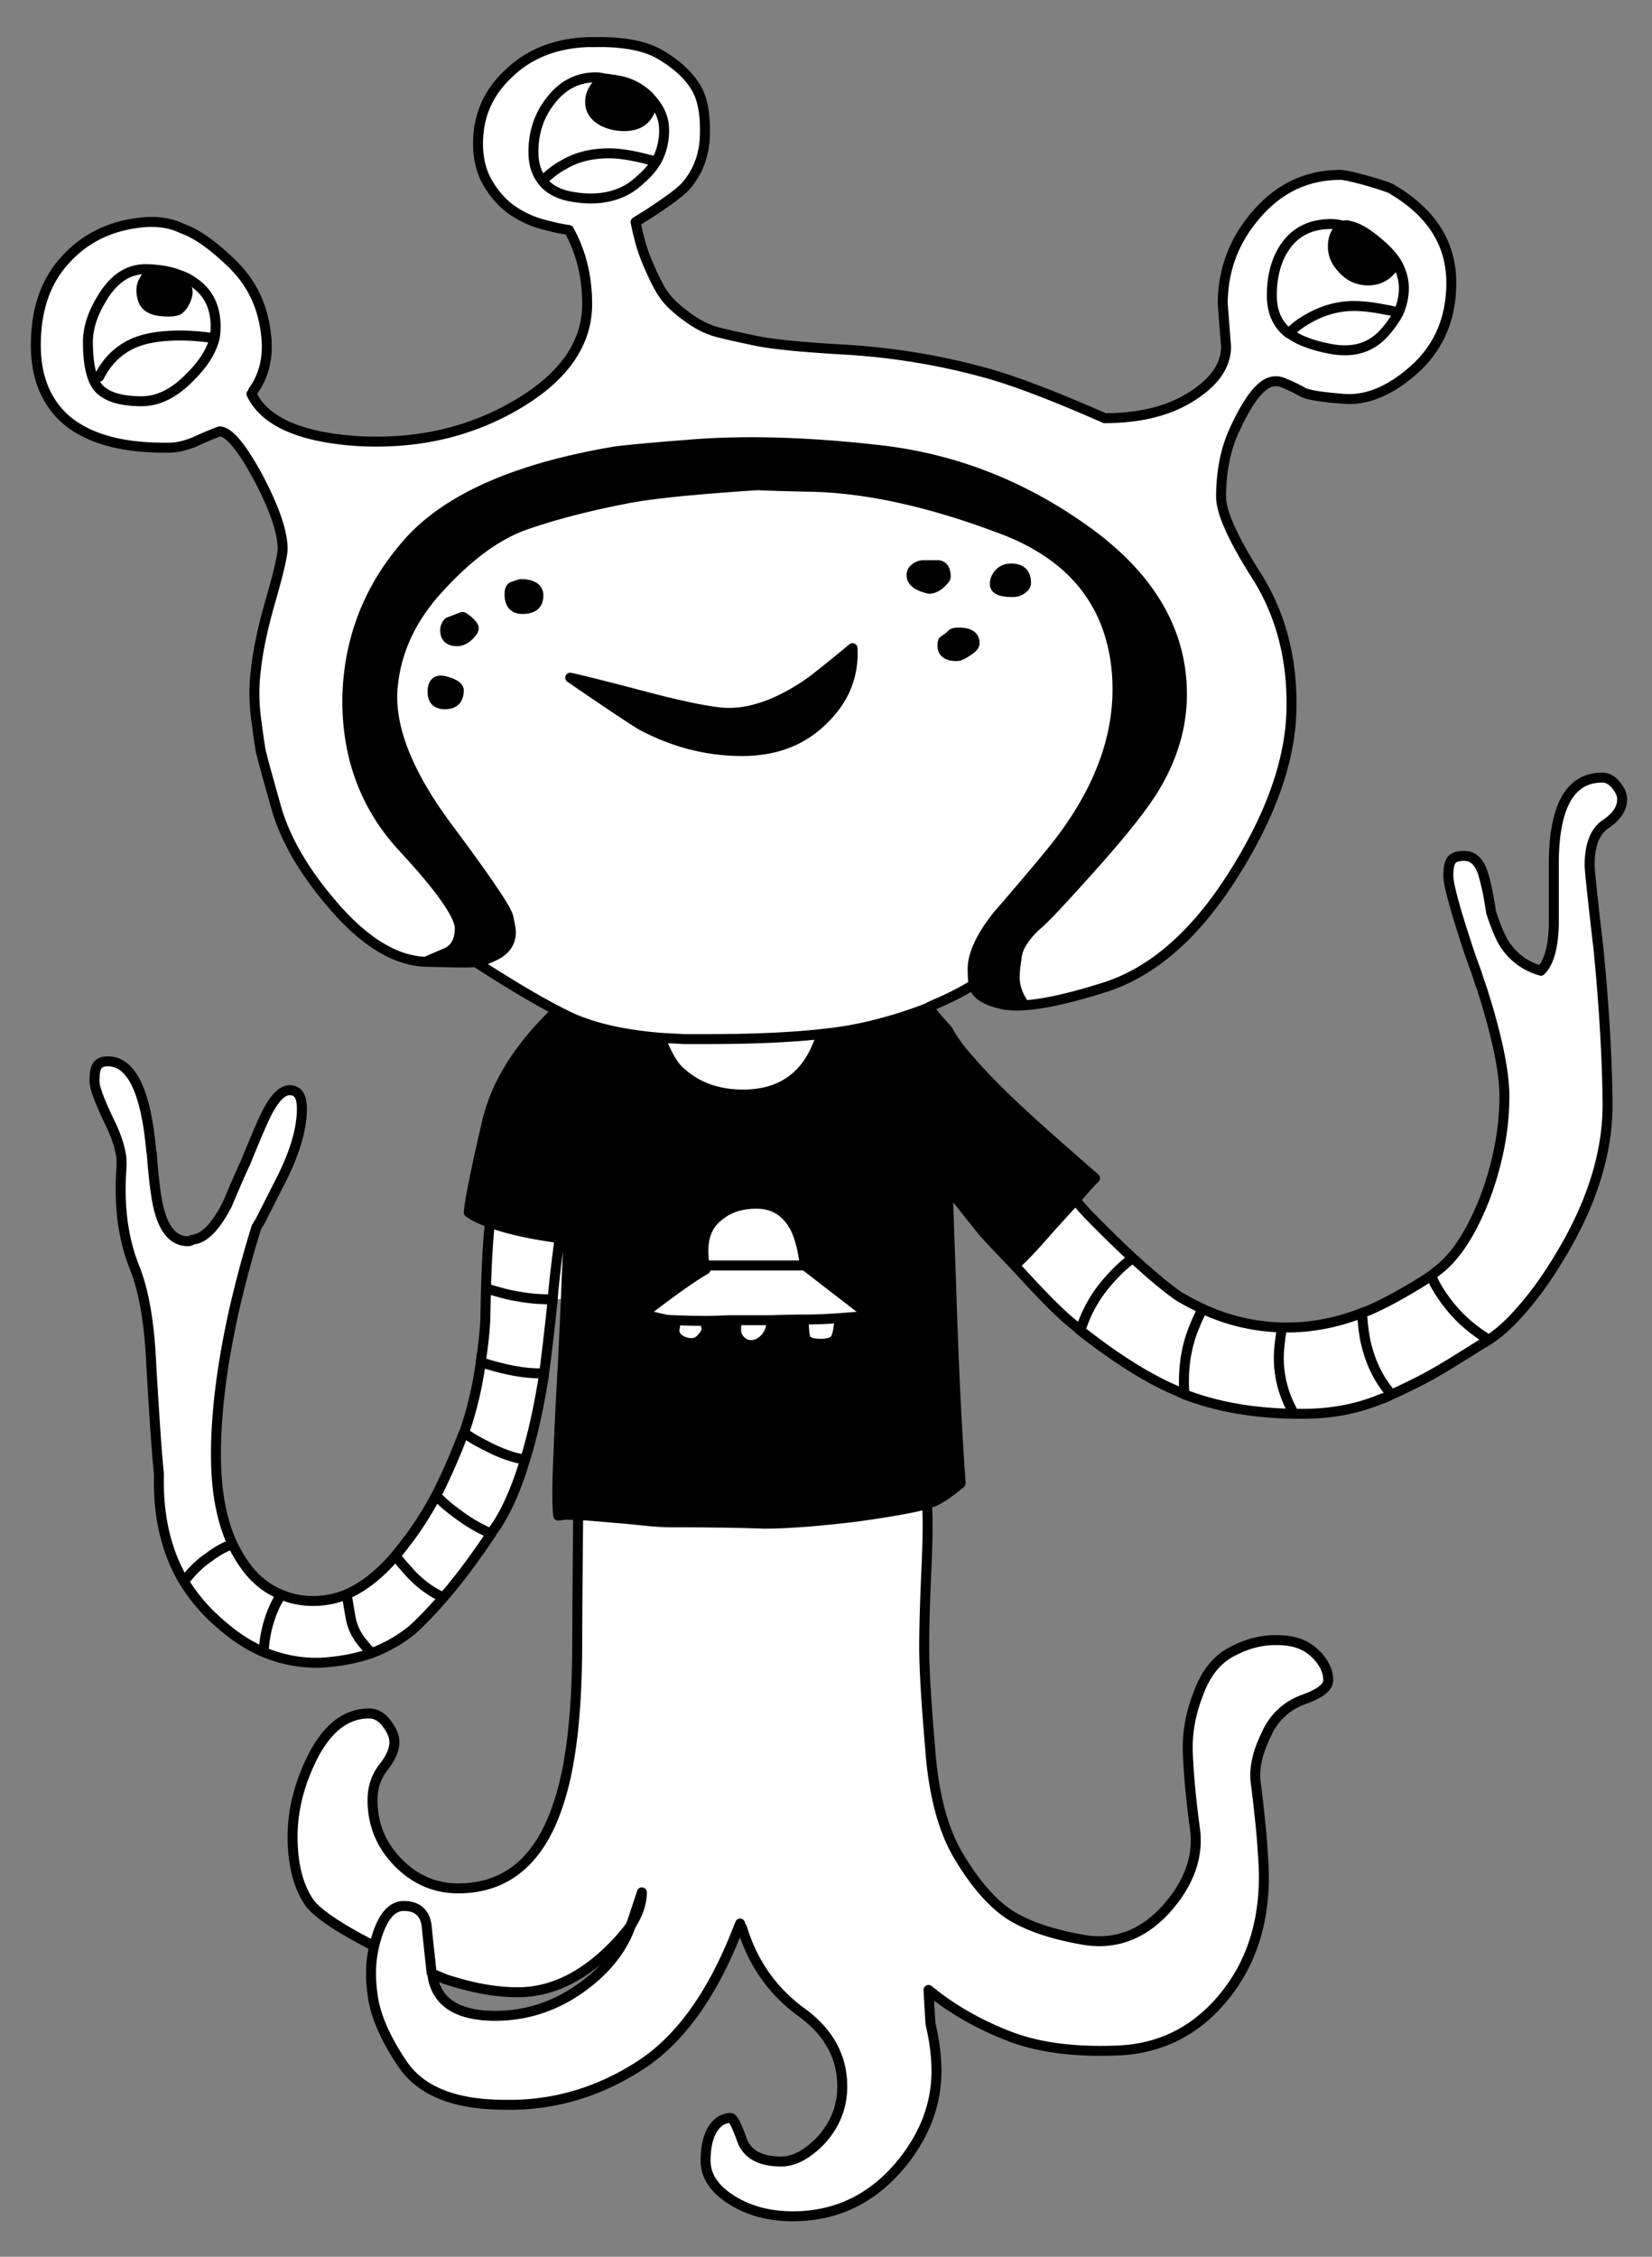
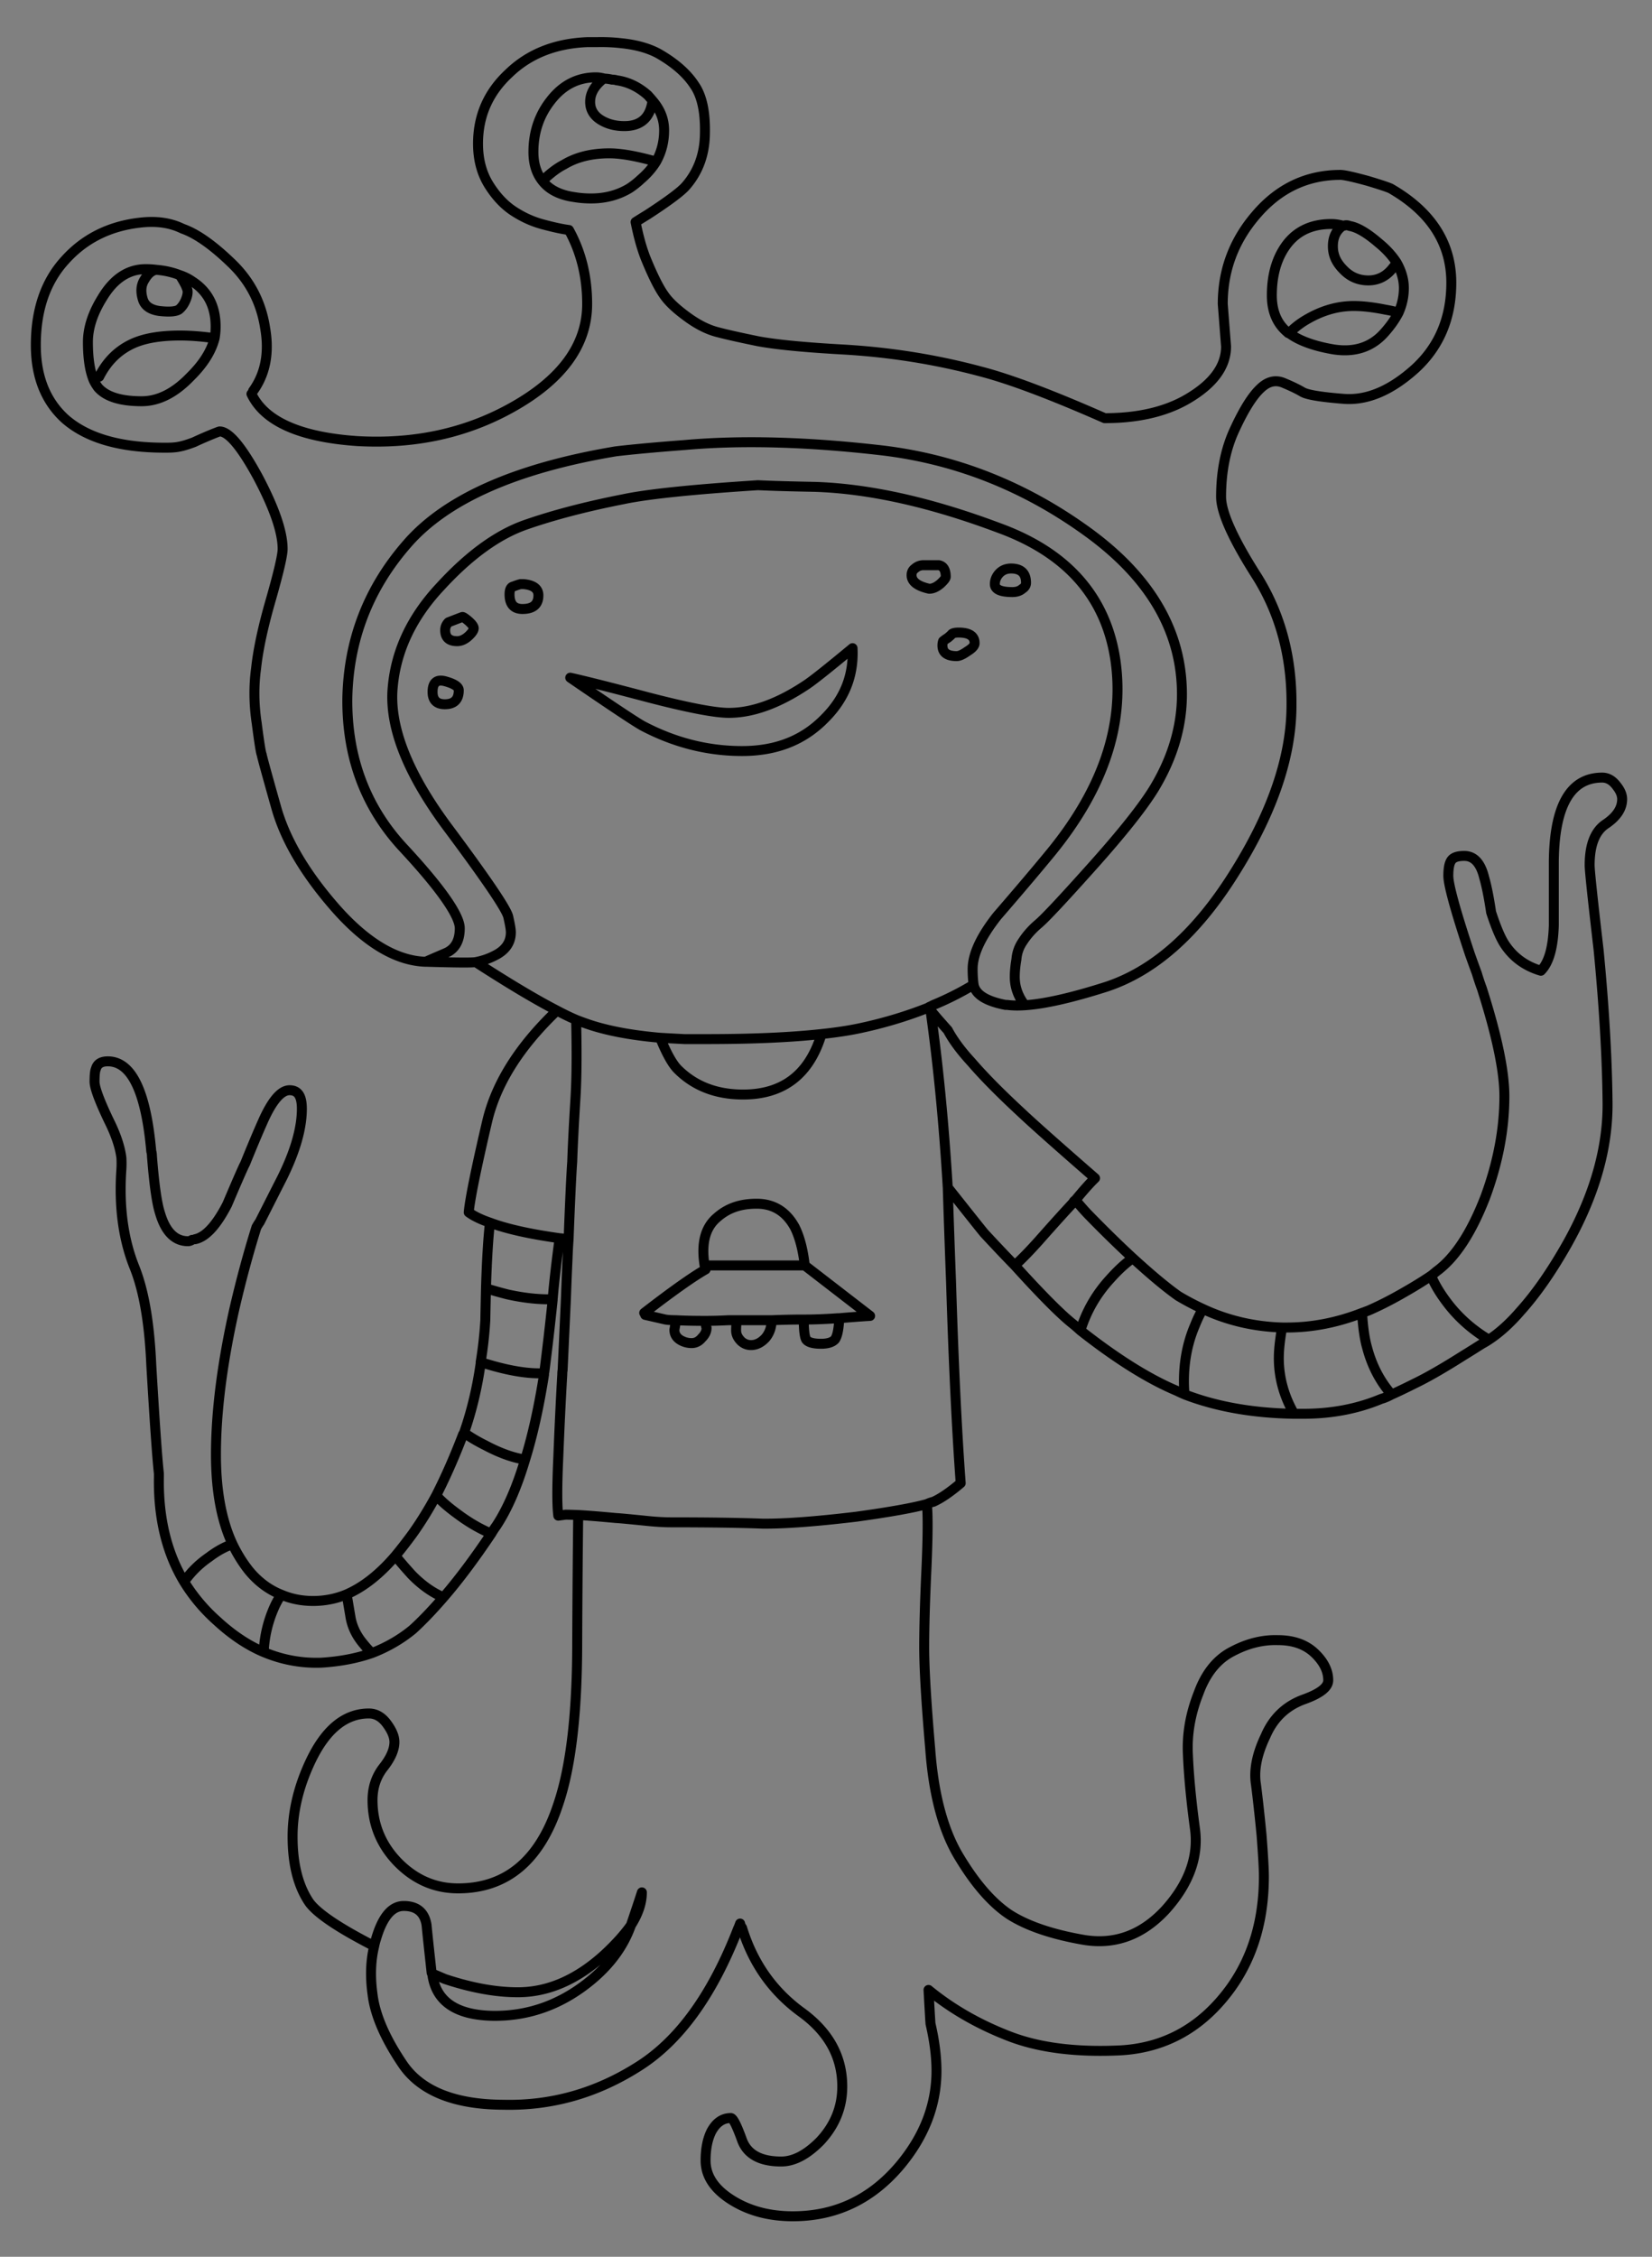
<svg xmlns="http://www.w3.org/2000/svg" viewBox="0 0 249 340">
  <rect x="0" y="0" width="249" height="340" fill="#808080" stroke="none" />
-   <path d="M154.5 151.45c-.1-.13-.22-.28-.35-.45-.8-1.2-1.2-2.47-1.2-3.8 0-.8.08-1.68.25-2.65.07-.97.38-1.87.95-2.7.6-.93 1.38-1.82 2.35-2.65.97-.8 3.7-3.72 8.2-8.75 4.47-5 7.55-8.88 9.25-11.65 2.8-4.63 4.2-9.37 4.2-14.2 0-9.43-4.73-17.58-14.2-24.45-9.47-6.87-19.82-10.97-31.05-12.3-11.27-1.3-21.18-1.57-29.75-.8-4.37.33-7.82.65-10.35.95-15.07 2.53-25.53 7.17-31.4 13.9-5.87 6.7-8.88 14.48-9.05 23.35-.07 8.87 2.75 16.37 8.45 22.5 5.67 6.1 8.5 10.13 8.5 12.1s-.72 3.15-2.15 3.75c-1.1.47-2.1.9-3 1.3h-.05c-4.4-.17-8.9-2.85-13.5-8.05-4.63-5.27-7.63-10.37-9-15.3-1.4-4.97-2.12-7.58-2.15-7.85-.13-.27-.38-1.83-.75-4.7-.43-2.83-.47-5.6-.1-8.3.3-2.83 1.05-6.32 2.25-10.45 1.17-4.1 1.75-6.62 1.75-7.55 0-2.53-1.23-6.13-3.7-10.8-2.5-4.6-4.43-6.9-5.8-6.9-.1 0-1.03.42-2.8 1.25-2.13.8-3.97 1.2-5.5 1.2-6.7 0-11.7-1.45-15-4.35-2.93-2.67-4.4-6.37-4.4-11.1 0-5.33 1.47-9.6 4.4-12.8 2.9-3.23 6.65-5.12 11.25-5.65 2.47-.3 4.62 0 6.45.9 2.1.73 4.55 2.45 7.35 5.15 2.8 2.67 4.5 5.92 5.1 9.75.67 3.77.07 6.95-1.8 9.55l-.25.45c1.97 4.13 7.27 6.5 15.9 7.1 8.6.5 16.35-1.17 23.25-5C84.68 57.22 88.5 52 88.5 45.8c0-4.13-.92-7.85-2.75-11.15-1-.13-2.25-.4-3.75-.8-1.57-.4-3.05-1.05-4.45-1.95-1.43-.9-2.7-2.22-3.8-3.95-1.13-1.77-1.7-3.87-1.7-6.3 0-4.2 1.55-7.73 4.65-10.6 3.03-2.93 6.97-4.5 11.8-4.7h1.4c1.3-.03 2.52.02 3.65.15 2.33.23 4.25.77 5.75 1.6 2.43 1.4 4.22 2.97 5.35 4.7 1.13 1.6 1.67 4.03 1.6 7.3-.03 3.13-1 5.78-2.9 7.95-.73.83-2.63 2.25-5.7 4.25-.6.37-1.22.75-1.85 1.15.47 2.37 1.03 4.33 1.7 5.9.97 2.33 1.82 4.02 2.55 5.05.67 1 1.8 2.08 3.4 3.25 1.57 1.17 3.08 1.95 4.55 2.35 1.37.37 3.43.83 6.2 1.4 2.63.5 6.88.92 12.75 1.25 7.13.4 14.07 1.5 20.8 3.3 4.4 1.13 10.65 3.48 18.75 7.05 5.03 0 9.2-.97 12.5-2.9 3.87-2.27 5.8-4.9 5.8-7.9l-.5-6.4c0-5.07 1.67-9.53 5-13.4 3.43-4.03 7.68-6.05 12.75-6.05.53 0 1.9.3 4.1.9 2.1.63 3.28 1.03 3.55 1.2 6.03 3.5 9.05 8.22 9.05 14.15 0 5.3-1.82 9.62-5.45 12.95-3.63 3.27-7.18 4.78-10.65 4.55-3.53-.27-5.65-.62-6.35-1.05-.73-.43-1.67-.88-2.8-1.35-1.23-.53-2.42-.25-3.55.85-1.2 1.13-2.48 3.18-3.85 6.15-1.37 2.93-2.05 6.32-2.05 10.15 0 2.37 1.83 6.42 5.5 12.15 3.6 5.83 5.3 12.53 5.1 20.1-.2 7.57-3.13 15.82-8.8 24.75-5.63 8.9-12.03 14.52-19.2 16.85-5.13 1.63-9.18 2.55-12.15 2.75zm-7.75-3.1a44.493 44.493 0 01-6.05 3.05l-.5.25c-.1.03-.18.08-.25.15-3.27 1.3-6.7 2.33-10.3 3.1-1.73.37-3.72.67-5.95.9-4.63.5-10.37.75-17.2.75h-3.35c-1.3-.07-2.52-.13-3.65-.2 1.13.07 2.35.13 3.65.2h3.35c6.83 0 12.57-.25 17.2-.75l-.05.55c-1.9 5.7-5.78 8.55-11.65 8.55-4.03 0-7.32-1.27-9.85-3.8-.8-.8-1.68-2.38-2.65-4.75-4.63-.4-8.45-1.15-11.45-2.25l-1.2.1v-.55c-.87-.37-1.83-.83-2.9-1.4-3.17-1.63-7.25-4.07-12.25-7.3 1.03-.2 1.97-.52 2.8-.95 1.67-.8 2.5-1.98 2.5-3.55 0-.4-.13-1.18-.4-2.35-.27-1.17-3.33-5.68-9.2-13.55-5.83-7.87-8.58-14.68-8.25-20.45.37-5.73 2.77-10.97 7.2-15.7 4.37-4.77 8.67-7.88 12.9-9.35C83.48 77.58 88.4 76.3 94 75.2c3.67-.77 10.42-1.47 20.25-2.1 2.07.1 4.93.18 8.6.25 8.2.27 17.45 2.33 27.75 6.2 10.33 3.77 16.18 10.47 17.55 20.1 1.33 9.63-1.93 19.25-9.8 28.85-1.97 2.4-4.65 5.57-8.05 9.5-2.47 3.13-3.7 5.8-3.7 8 0 .87.05 1.65.15 2.35zm31.75 61.2h-1.1c-4.23-1.77-9.08-4.8-14.55-9.1-.47-.43-.93-.83-1.4-1.2-1.83-1.5-4.67-4.37-8.5-8.6 1.07-.97 2.28-2.22 3.65-3.75 2.3-2.6 4.02-4.5 5.15-5.7.07-.17.18-.3.35-.4.67.8 1.28 1.5 1.85 2.1 2.5 2.57 4.77 4.78 6.8 6.65 2.77 2.53 5.05 4.43 6.85 5.7 1.17.7 2.4 1.35 3.7 1.95 3.7 1.73 7.68 2.67 11.95 2.8 0 .17-.03.35-.1.55l.8-.55c3.8 0 7.58-.73 11.35-2.2.37-.13.68-.25.95-.35 1.77-.77 3.65-1.73 5.65-2.9 1.23-.7 2.5-1.48 3.8-2.35.27-.2.53-.42.8-.65 2.8-2.03 5.25-5.75 7.35-11.15 1.93-5.2 2.9-10.28 2.9-15.25 0-3.73-1.13-9.15-3.4-16.25-.27-.73-.52-1.48-.75-2.25-.37-1-.72-1.97-1.05-2.9-2.17-6.53-3.25-10.47-3.25-11.8 0-1.23.18-2.05.55-2.45.33-.37.95-.55 1.85-.55 1.47 0 2.47 1.08 3 3.25.37 1.27.72 3.02 1.05 5.25.73 2.23 1.4 3.82 2 4.75 1.3 2 3.13 3.35 5.5 4.05 1.2-1.2 1.85-3.48 1.95-6.85v-9.7c.1-8.37 2.53-12.55 7.3-12.55.83 0 1.57.43 2.2 1.3.53.67.8 1.32.8 1.95 0 1.37-.8 2.6-2.4 3.7-1.67 1.07-2.5 3.15-2.5 6.25 0 .8.45 5.05 1.35 12.75.83 8.57 1.28 16.23 1.35 23 .07 6.83-1.95 13.92-6.05 21.25-2.33 4.13-4.68 7.52-7.05 10.15-1.57 1.83-3.17 3.28-4.8 4.35a.75.75 0 01-.3-.2l-.7.8c-1 .63-1.93 1.22-2.8 1.75-3 1.9-5.43 3.3-7.3 4.2-1.4.7-2.58 1.27-3.55 1.7-.63.33-1.15.55-1.55.65-3.57 1.5-7.5 2.25-11.8 2.25h-1.35c-6.2-.1-11.68-1.07-16.45-2.9-.07-.17-.1-.35-.1-.55-.03-.43-.05-.92-.05-1.45 0-3.03.55-5.83 1.65-8.4-1.1 2.57-1.65 5.37-1.65 8.4 0 .53.02 1.02.05 1.45zm-91.35 18.7c1.33.07 3.22.22 5.65.45.6.03 2.05.17 4.35.4 1.57.17 2.92.25 4.05.25 5.8 0 10.38.07 13.75.2 3.33.03 8.05-.32 14.15-1.05 5.03-.7 8.57-1.33 10.6-1.9.17 1.63.15 4.78-.05 9.45-.23 4.9-.35 8.95-.35 12.15s.3 8.27.9 15.2c.5 7 1.98 12.5 4.45 16.5 2.4 3.97 4.9 6.82 7.5 8.55 2.67 1.7 6.38 2.97 11.15 3.8 4.73.8 8.87-.72 12.4-4.55 3.53-3.93 5-8.02 4.4-12.25-.57-4.23-.92-7.92-1.05-11.05-.17-3.1.37-6.2 1.6-9.3 1.1-3.03 2.8-5.13 5.1-6.3 2.27-1.2 4.55-1.77 6.85-1.7 2.33 0 4.18.65 5.55 1.95 1.37 1.3 2.05 2.67 2.05 4.1 0 1.03-1.2 1.98-3.6 2.85-2.73.97-4.68 2.82-5.85 5.55-1.3 2.7-1.78 5.12-1.45 7.25.27 2.07.55 4.63.85 7.7.23 3 .35 5.07.35 6.2 0 6.63-1.7 12.28-5.1 16.95-4.23 5.77-9.72 8.85-16.45 9.25-6.73.33-12.37-.38-16.9-2.15-4.57-1.77-8.6-4.08-12.1-6.95.17 3.07.27 4.77.3 5.1.6 2.57.9 4.93.9 7.1 0 5.13-1.85 9.9-5.55 14.3-4.3 5.07-9.67 7.6-16.1 7.6-3.47 0-6.48-.78-9.05-2.35-2.73-1.67-4.1-3.68-4.1-6.05 0-1.73.28-3.18.85-4.35.73-1.37 1.72-2.05 2.95-2.05.33 0 .9 1.12 1.7 3.35.8 2.13 2.77 3.2 5.9 3.2 1.9 0 3.87-1.03 5.9-3.1 2.2-2.37 3.3-5.1 3.3-8.2 0-4.47-2.03-8.18-6.1-11.15-4.37-3.17-7.37-7.42-9-12.75-.17-.23-.27-.45-.3-.65-.07.2-.15.42-.25.65l-.05.1c-3.87 10-8.88 16.93-15.05 20.8-6.3 4-13.07 5.92-20.3 5.75-7.3-.03-12.33-2.02-15.1-5.95-2.73-4-4.28-7.57-4.65-10.7-.37-2.67-.28-5.08.25-7.25-5.33-2.73-8.6-4.93-9.8-6.6-1.67-2.47-2.5-5.77-2.5-9.9 0-3.8.92-7.62 2.75-11.45 2.27-4.73 5.18-7.1 8.75-7.1 1.07 0 1.98.53 2.75 1.6.73 1 1.1 1.9 1.1 2.7 0 1.13-.55 2.4-1.65 3.8-1.1 1.4-1.65 3.05-1.65 4.95 0 3.63 1.28 6.77 3.85 9.4 2.57 2.6 5.58 3.9 9.05 3.9 7.3 0 12.33-4.23 15.1-12.7 1.9-5.6 2.85-13.73 2.85-24.4.03-6.67.08-13.05.15-19.15zm-13.95-22.8c-.23-.03-.48-.12-.75-.25.33-2 .57-4.1.7-6.3.03-1.73.07-3.33.1-4.8.13-4.27.33-7.57.6-9.9 2.47.93 5.97 1.72 10.5 2.35.43.03.88.1 1.35.2-.07.93-.12 1.87-.15 2.8-.1 2.13-.18 4.15-.25 6.05-.6.1-1.27.15-2 .15.2-2.43.55-5.5 1.05-9.2-.5 3.7-.85 6.77-1.05 9.2h-.6c-1.93 0-4.02-.25-6.25-.75 2.23.5 4.32.75 6.25.75l.6.1c-.4 3.87-.82 7.47-1.25 10.8-.03.13-.05.22-.05.25h-.75l.75.2c-.77 4.9-1.72 9.17-2.85 12.8-1.23 4.13-2.68 7.47-4.35 10-.27.37-.52.75-.75 1.15-2.57 3.83-4.97 7.03-7.2 9.6-1.67 1.93-3.22 3.55-4.65 4.85-1.83 1.5-3.88 2.68-6.15 3.55-2.3.8-4.85 1.28-7.65 1.45-2.97.1-5.85-.43-8.65-1.6-2.43-1.03-4.8-2.62-7.1-4.75a26.281 26.281 0 01-4.9-5.85c-2.63-4.37-3.9-9.62-3.8-15.75V222c-.27-2.43-.65-7.9-1.15-16.4-.27-6.2-1.1-11.07-2.5-14.6-1.73-4.27-2.4-9.23-2-14.9.03-.53.03-1.08 0-1.65-.2-1.63-.83-3.52-1.9-5.65-1.43-3-2.15-4.95-2.15-5.85 0-1 .07-1.63.2-1.9.2-.77.8-1.15 1.8-1.15 3.57 0 5.75 4.52 6.55 13.55.07.23.1.47.1.7.33 4.23.73 7.08 1.2 8.55.83 2.87 2.25 4.3 4.25 4.3.17 0 .37-.07.6-.2l.45-.1c1.6-.33 3.22-2.08 4.85-5.25 1.57-3.7 2.47-5.75 2.7-6.15 1-2.47 1.88-4.57 2.65-6.3 1.4-3.17 2.75-4.75 4.05-4.75s1.85.93 1.85 2.8c0 2.93-1 6.42-3 10.45-.97 1.9-2.08 4.1-3.35 6.6-.17.23-.33.5-.5.8-1.2 3.83-2.3 7.9-3.3 12.2-1.87 8.3-2.8 15.65-2.8 22.05 0 5.43.83 9.93 2.5 13.5.67 1.4 1.48 2.72 2.45 3.95 1.4 1.7 3.03 2.92 4.9 3.65 1.47.63 3.07.95 4.8.95s3.45-.33 5.05-1c2.53-1.1 4.98-3.03 7.35-5.8.83-1 1.7-2.12 2.6-3.35 1.23-1.73 2.42-3.65 3.55-5.75 1.43-2.8 2.78-5.87 4.05-9.2.07-.1.12-.18.15-.25 1.13-3.23 1.97-6.72 2.5-10.45l.75.05c3.17.97 5.85 1.45 8.05 1.45-2.2 0-4.88-.48-8.05-1.45zm33-14.8zm33-105.5c-.5 0-.93.17-1.3.5-.33.23-.5.57-.5 1 0 .97.88 1.65 2.65 2.05.57 0 1.15-.27 1.75-.8.5-.47.75-.8.75-1 0-1.03-.35-1.62-1.05-1.75h-2.3zm2.95 11.45c-.07.2-.1.42-.1.65 0 1.07.72 1.6 2.15 1.6.4 0 .95-.25 1.65-.75.7-.43 1.05-.83 1.05-1.2 0-1.07-.8-1.6-2.4-1.6-.5 0-.83.07-1 .2-.1.13-.32.33-.65.6-.27.17-.5.33-.7.5zm12.5-8.8c0-1.43-.75-2.15-2.25-2.15-.77 0-1.38.27-1.85.8-.4.47-.6.98-.6 1.55 0 .8.88 1.2 2.65 1.2.63 0 1.13-.17 1.5-.5.37-.23.55-.53.55-.9zm53.2-51.15c-1.77-1.53-3.23-2.4-4.4-2.6-.33-.13-.62-.15-.85-.05h-.2c-1 .7-1.5 1.73-1.5 3.1s.53 2.48 1.6 3.55c1.03 1.07 2.28 1.6 3.75 1.6s2.73-.63 3.7-1.9c.2-.23.38-.5.55-.8-.67-1.03-1.55-2-2.65-2.9zM202.4 34c-.63-.17-1.22-.25-1.75-.25-3.1 0-5.43 1.17-7 3.5-1.3 1.93-1.95 4.35-1.95 7.25 0 2.43.8 4.3 2.4 5.6.03.07.1.1.2.1.8-.83 1.73-1.55 2.8-2.15 2.27-1.3 4.58-1.95 6.95-1.95 1.33 0 2.92.18 4.75.55.77.13 1.43.28 2 .45.53-1.2.8-2.43.8-3.7s-.37-2.58-1.1-3.85c.73 1.27 1.1 2.55 1.1 3.85s-.27 2.5-.8 3.7c-.57-.17-1.23-.32-2-.45-1.83-.37-3.42-.55-4.75-.55-2.37 0-4.68.65-6.95 1.95-1.07.6-2 1.32-2.8 2.15-.1 0-.17-.03-.2-.1-1.6-1.3-2.4-3.17-2.4-5.6 0-2.9.65-5.32 1.95-7.25 1.57-2.33 3.9-3.5 7-3.5.53 0 1.12.08 1.75.25zm-8.1 16.2c1.53 1.13 3.78 1.95 6.75 2.45 3.13.47 5.65-.35 7.55-2.45.93-1.03 1.67-2.07 2.2-3.1-.53 1.03-1.27 2.07-2.2 3.1-1.9 2.1-4.42 2.92-7.55 2.45-2.97-.5-5.22-1.32-6.75-2.45zm-23.55 139.35c-1.07.73-2.18 1.75-3.35 3.05-2.13 2.3-3.65 4.92-4.55 7.85.9-2.93 2.42-5.55 4.55-7.85 1.17-1.3 2.28-2.32 3.35-3.05zm53.35 12.1c-2.27-1.4-4.18-3.1-5.75-5.1-1.2-1.53-2.08-2.98-2.65-4.35.57 1.37 1.45 2.82 2.65 4.35 1.57 2 3.48 3.7 5.75 5.1zM92.25 12c-.43-.1-.8-.15-1.1-.15-.2.03-.38.13-.55.3-1.1.97-1.65 2.03-1.65 3.2s.55 2.08 1.65 2.75c1 .6 2.17.9 3.5.9 2.5 0 3.92-1.28 4.25-3.85-.2-.23-.43-.5-.7-.8-1.43-1.27-3-2.02-4.7-2.25-.2-.07-.43-.1-.7-.1zm-1.1-.15c-.5-.13-.93-.2-1.3-.2-2.77 0-5.05 1.17-6.85 3.5-1.73 2.2-2.6 4.78-2.6 7.75 0 1.77.45 3.22 1.35 4.35C82.92 26.12 84 25.3 85 24.8c1.87-1.13 4.15-1.7 6.85-1.7 1.77 0 4.12.42 7.05 1.25.8-1.43 1.2-3 1.2-4.7s-.58-3.13-1.75-4.5c1.17 1.37 1.75 2.87 1.75 4.5s-.4 3.27-1.2 4.7c-2.93-.83-5.28-1.25-7.05-1.25-2.7 0-4.98.57-6.85 1.7-1 .5-2.08 1.32-3.25 2.45-.9-1.13-1.35-2.58-1.35-4.35 0-2.97.87-5.55 2.6-7.75 1.8-2.33 4.08-3.5 6.85-3.5.37 0 .8.07 1.3.2zm-9.4 15.4c1.03 1.33 2.65 2.15 4.85 2.45.77.13 1.6.2 2.5.2 2.17 0 4.1-.52 5.8-1.55.6-.4 1.17-.85 1.7-1.35.97-.83 1.73-1.72 2.3-2.65-.57.93-1.33 1.82-2.3 2.65-.53.5-1.1.95-1.7 1.35-1.7 1.03-3.63 1.55-5.8 1.55-.9 0-1.73-.07-2.5-.2-2.2-.3-3.82-1.12-4.85-2.45zm-58.2 13.4c-.53-.07-1.07-.1-1.6-.1-2.63 0-4.82 1.45-6.55 4.35-1.43 2.3-2.15 4.52-2.15 6.65 0 2.47.3 4.4.9 5.8.2.4.42.75.65 1.05 1.2 1.37 3.38 2.05 6.55 2.05 2.53 0 4.98-1.23 7.35-3.7 1.93-1.9 3.15-3.83 3.65-5.8-1.97-.27-3.7-.4-5.2-.4-2.9 0-5.23.38-7 1.15-2.27 1-4 2.68-5.2 5.05 1.2-2.37 2.93-4.05 5.2-5.05 1.77-.77 4.1-1.15 7-1.15 1.5 0 3.23.13 5.2.4-.5 1.97-1.72 3.9-3.65 5.8-2.37 2.47-4.82 3.7-7.35 3.7-3.17 0-5.35-.68-6.55-2.05-.23-.3-.45-.65-.65-1.05-.6-1.4-.9-3.33-.9-5.8 0-2.13.72-4.35 2.15-6.65 1.73-2.9 3.92-4.35 6.55-4.35.53 0 1.07.03 1.6.1-.67.1-1.25.58-1.75 1.45-.53.8-.63 1.77-.3 2.9.27 1.03 1.1 1.65 2.5 1.85 1.47.17 2.45.1 2.95-.2.47-.37.83-.9 1.1-1.6.27-.7.3-1.25.1-1.65-.13-.4-.48-1.05-1.05-1.95-1.1-.43-2.28-.7-3.55-.8zm8.8 10.3c.1-.57.15-1.15.15-1.75 0-3.03-1.17-5.3-3.5-6.8 2.33 1.5 3.5 3.77 3.5 6.8 0 .6-.05 1.18-.15 1.75zm38.3 44.85c.5-.47.75-.85.75-1.15 0-.27-.27-.63-.8-1.1-.47-.4-.77-.6-.9-.6-.03 0-.73.27-2.1.8-.33.33-.5.73-.5 1.2 0 1.1.6 1.65 1.8 1.65.6 0 1.18-.27 1.75-.8zm8.1-4.05c1.6 0 2.4-.68 2.4-2.05 0-1-.75-1.57-2.25-1.7h-.45c-.27.07-.62.18-1.05.35-.4.07-.6.47-.6 1.2 0 1.47.65 2.2 1.95 2.2zM69.15 104c0-.53-.67-.98-2-1.35-1.3-.37-1.95.17-1.95 1.6 0 1.23.62 1.85 1.85 1.85 1.4 0 2.1-.7 2.1-2.1zm28.5 1.05c-5.67-1.5-9.57-2.48-11.7-2.95 6.13 4.2 9.77 6.62 10.9 7.25 4.8 2.53 9.8 3.8 15 3.8s9.3-1.65 12.5-4.95c2.97-2.97 4.35-6.48 4.15-10.55-3.7 3.07-6.03 4.92-7 5.55-4.2 2.8-8.08 4.2-11.65 4.2-2.1 0-6.17-.78-12.2-2.35zm-9.6 49.05zm9.05 43.7c4.23-3.27 7.32-5.45 9.25-6.55l-.15-.6c-.53-3.3.08-5.7 1.85-7.2 1.57-1.4 3.57-2.1 6-2.1s4.45 1.18 5.75 3.55c.73 1.47 1.23 3.38 1.5 5.75l9.85 7.6c-1.6.1-3.15.22-4.65.35-.07 1.6-.28 2.67-.65 3.2-.4.43-1.1.65-2.1.65-1.2 0-1.95-.22-2.25-.65-.23-.43-.35-1.43-.35-3h-.1c-1.4 0-2.95.03-4.65.1h-.1c0 1.03-.3 1.92-.9 2.65-.67.73-1.4 1.1-2.2 1.1-.57 0-1.07-.2-1.5-.6-.5-.5-.75-1.03-.75-1.6 0-.4.03-.92.1-1.55h-1.2c-1.3.07-2.47.1-3.5.1 0 .47.05.82.15 1.05 0 .53-.23 1.03-.7 1.5-.43.53-.95.8-1.55.8-.63 0-1.22-.17-1.75-.5-.57-.37-.85-.87-.85-1.5l.25-1.45c-.63 0-1.17-.03-1.6-.1l-3.05-.7-.15-.3zm24.05 1a73.126 73.126 0 010 0zm-10.1.1zm-9.15 0c1.2.07 2.68.1 4.45.1-1.77 0-3.25-.03-4.45-.1zm-36.75 98.45c-.07-.07-.1-.13-.1-.2-.47-4.3-.72-6.67-.75-7.1-.3-1.93-1.45-2.9-3.45-2.9-1.8 0-3.18 1.63-4.15 4.9.97-3.27 2.35-4.9 4.15-4.9 2 0 3.15.97 3.45 2.9.03.43.28 2.8.75 7.1 0 .07.03.13.1.2.5 4.13 3.55 6.25 9.15 6.35 5.53.07 10.53-1.78 15-5.55 2.8-2.37 4.73-5.07 5.8-8.1 1.1-1.73 1.65-3.38 1.65-4.95-.53 1.63-1.08 3.28-1.65 4.95-.93 1.33-2.22 2.77-3.85 4.3-4.2 3.87-8.6 5.8-13.2 5.8-3.33 0-7-.67-11-2-.77-.33-1.4-.6-1.9-.8zm4.8-81.5c.87.63 1.93 1.27 3.2 1.9 2.2 1.17 4.2 1.88 6 2.15-1.8-.27-3.8-.98-6-2.15-1.27-.63-2.33-1.27-3.2-1.9zM59.6 234.4c.63.8 1.45 1.75 2.45 2.85 1.53 1.57 3.13 2.7 4.8 3.4-1.67-.7-3.27-1.83-4.8-3.4-1-1.1-1.82-2.05-2.45-2.85zm-7.35 5.8c.17 1 .35 2.08.55 3.25.23 1.57.92 3 2.05 4.3-1.13-1.3-1.82-2.73-2.05-4.3-.2-1.17-.38-2.25-.55-3.25zm13.5-14.9c.73.83 1.78 1.75 3.15 2.75 1.73 1.3 3.45 2.3 5.15 3-1.7-.7-3.42-1.7-5.15-3-1.37-1-2.42-1.92-3.15-2.75zM42.4 240.25a11.41 11.41 0 010 0zm-7.35-7.6c-1.13.37-2.32 1.02-3.55 1.95 1.23-.93 2.42-1.58 3.55-1.95zM205.3 197.8c.13 2.17.38 3.9.75 5.2.73 2.77 1.97 5.13 3.7 7.1-1.73-1.97-2.97-4.33-3.7-7.1-.37-1.3-.62-3.03-.75-5.2zm-12.15 2.75c-.27 1.63-.4 2.98-.4 4.05 0 2.93.77 5.73 2.3 8.4-1.53-2.67-2.3-5.47-2.3-8.4 0-1.07.13-2.42.4-4.05z" fill="#fff" fill-rule="evenodd" />
-   <path d="M154.65 87.8c0 .37-.18.67-.55.9-.37.33-.87.5-1.5.5-1.77 0-2.65-.4-2.65-1.2 0-.57.2-1.08.6-1.55.47-.53 1.08-.8 1.85-.8 1.5 0 2.25.72 2.25 2.15zm-12.5 8.8c.2-.17.43-.33.7-.5.33-.27.55-.47.65-.6.17-.13.5-.2 1-.2 1.6 0 2.4.53 2.4 1.6 0 .37-.35.77-1.05 1.2-.7.5-1.25.75-1.65.75-1.43 0-2.15-.53-2.15-1.6 0-.23.03-.45.1-.65zm-2.95-11.45h2.3c.7.13 1.05.72 1.05 1.75 0 .2-.25.53-.75 1-.6.53-1.18.8-1.75.8-1.77-.4-2.65-1.08-2.65-2.05 0-.43.17-.77.5-1 .37-.33.8-.5 1.3-.5zm7.55 63.2c-.1-.7-.15-1.48-.15-2.35 0-2.2 1.23-4.87 3.7-8 3.4-3.93 6.08-7.1 8.05-9.5 7.87-9.6 11.13-19.22 9.8-28.85-1.37-9.63-7.22-16.33-17.55-20.1-10.3-3.87-19.55-5.93-27.75-6.2-3.67-.07-6.53-.15-8.6-.25-9.83.63-16.58 1.33-20.25 2.1-5.6 1.1-10.52 2.38-14.75 3.85-4.23 1.47-8.53 4.58-12.9 9.35-4.43 4.73-6.83 9.97-7.2 15.7-.33 5.77 2.42 12.58 8.25 20.45 5.87 7.87 8.93 12.38 9.2 13.55.27 1.17.4 1.95.4 2.35 0 1.57-.83 2.75-2.5 3.55-.83.43-1.77.75-2.8.95-.53.1-3 .08-7.4-.05h-.15c.9-.4 1.9-.83 3-1.3 1.43-.6 2.15-1.85 2.15-3.75s-2.83-6-8.5-12.1c-5.7-6.13-8.52-13.63-8.45-22.5.17-8.87 3.18-16.65 9.05-23.35 5.87-6.73 16.33-11.37 31.4-13.9 2.53-.3 5.98-.62 10.35-.95 8.57-.77 18.48-.5 29.75.8 11.23 1.33 21.58 5.43 31.05 12.3 9.47 6.87 14.2 15.02 14.2 24.45 0 4.83-1.4 9.57-4.2 14.2-1.7 2.77-4.78 6.65-9.25 11.65-4.5 5.03-7.23 7.95-8.2 8.75-.97.83-1.75 1.72-2.35 2.65-.57.83-.88 1.73-.95 2.7-.17.97-.25 1.85-.25 2.65 0 1.33.4 2.6 1.2 3.8.13.17.25.32.35.45-1.03.07-1.93.05-2.7-.05h-.25c-2.93-.57-4.53-1.58-4.8-3.05zm-59.9 5.85c.1 4.47.07 8.15-.1 11.05-.27 4.33-.43 7.58-.5 9.75-.13 1.77-.32 5.68-.55 11.75.23-6.07.42-9.98.55-11.75.07-2.17.23-5.42.5-9.75.17-2.9.2-6.58.1-11.05l1.2-.1c3 1.1 6.82 1.85 11.45 2.25.97 2.37 1.85 3.95 2.65 4.75 2.53 2.53 5.82 3.8 9.85 3.8 5.87 0 9.75-2.85 11.65-8.55l.05-.55c2.23-.23 4.22-.53 5.95-.9 3.6-.77 7.03-1.8 10.3-3.1.07.1.17.23.3.4.63.77 1.23 1.47 1.8 2.1.23.27.5.57.8.9.8 1.5 1.98 3.1 3.55 4.8 1.83 2.13 4.32 4.65 7.45 7.55 1.83 1.73 5.57 5.05 11.2 9.95-.73.7-1.72 1.8-2.95 3.3-.17.1-.28.23-.35.4-1.13 1.2-2.85 3.1-5.15 5.7-1.37 1.53-2.58 2.78-3.65 3.75-1.4-1.43-2.93-3.05-4.6-4.85-.5-.6-2.33-2.9-5.5-6.9.13 4.3.3 9.08.5 14.35.37 12 .85 22.07 1.45 30.2-1.57 1.33-2.93 2.27-4.1 2.8-.3.07-.63.18-1 .35-2.03.57-5.57 1.2-10.6 1.9-6.1.73-10.82 1.08-14.15 1.05-3.37-.13-7.95-.2-13.75-.2-1.13 0-2.48-.08-4.05-.25-2.3-.23-3.75-.37-4.35-.4-2.43-.23-4.32-.38-5.65-.45-.87-.03-1.5-.05-1.9-.05l-1.1.15c-.2-1.5-.2-4.43 0-8.8.17-4.37.37-8.53.6-12.5 0-.27.02-.47.05-.6.13-2.83.3-6.45.5-10.85.07-1.9.15-3.92.25-6.05.03-.93.08-1.87.15-2.8a9.8 9.8 0 00-1.35-.2c-4.53-.63-8.03-1.42-10.5-2.35-1.37-.47-2.43-.98-3.2-1.55.17-1.93 1.1-6.53 2.8-13.8 1.37-5.7 4.87-11.23 10.5-16.6 1.07.57 2.03 1.03 2.9 1.4v.55zm121-117.55c1.1.9 1.98 1.87 2.65 2.9-.17.3-.35.57-.55.8-.97 1.27-2.2 1.9-3.7 1.9s-2.72-.53-3.75-1.6c-1.07-1.07-1.6-2.25-1.6-3.55 0-1.37.5-2.4 1.5-3.1h.2c.23-.1.52-.08.85.05 1.17.2 2.63 1.07 4.4 2.6zM92.25 12c.27 0 .5.03.7.1 1.7.23 3.27.98 4.7 2.25.27.3.5.57.7.8C98.02 17.72 96.6 19 94.1 19c-1.33 0-2.5-.3-3.5-.9-1.1-.67-1.65-1.58-1.65-2.75s.55-2.23 1.65-3.2c.17-.17.35-.27.55-.3.3 0 .67.05 1.1.15zm-23.1 92c0 1.4-.7 2.1-2.1 2.1-1.23 0-1.85-.62-1.85-1.85 0-1.43.65-1.97 1.95-1.6 1.33.37 2 .82 2 1.35zm9.6-12.25c-1.3 0-1.95-.73-1.95-2.2 0-.73.2-1.13.6-1.2.43-.17.78-.28 1.05-.35h.45c1.5.13 2.25.7 2.25 1.7 0 1.37-.8 2.05-2.4 2.05zm-8.1 4.05c-.57.53-1.15.8-1.75.8-1.2 0-1.8-.55-1.8-1.65 0-.47.17-.87.5-1.2 1.37-.53 2.07-.8 2.1-.8.13 0 .43.2.9.6.53.47.8.83.8 1.1 0 .3-.25.68-.75 1.15zm-47.1-55.15c1.27.1 2.45.37 3.55.8.57.9.92 1.55 1.05 1.95.2.4.17.95-.1 1.65s-.63 1.23-1.1 1.6c-.5.3-1.48.37-2.95.2-1.4-.2-2.23-.82-2.5-1.85-.33-1.13-.23-2.1.3-2.9.5-.87 1.08-1.35 1.75-1.45zm74.1 64.4c6.03 1.57 10.1 2.35 12.2 2.35 3.57 0 7.45-1.4 11.65-4.2.97-.63 3.3-2.48 7-5.55.2 4.07-1.18 7.58-4.15 10.55-3.2 3.3-7.37 4.95-12.5 4.95s-10.2-1.27-15-3.8c-1.13-.63-4.77-3.05-10.9-7.25 2.13.47 6.03 1.45 11.7 2.95zm8.7 86.2c-1.93 1.1-5.02 3.28-9.25 6.55l.15.3 3.05.7c.43.07.97.1 1.6.1l-.25 1.45c0 .63.28 1.13.85 1.5.53.33 1.12.5 1.75.5.6 0 1.12-.27 1.55-.8.47-.47.7-.97.7-1.5-.1-.23-.15-.58-.15-1.05 1.03 0 2.2-.03 3.5-.1h1.2c-.07.63-.1 1.15-.1 1.55 0 .57.25 1.1.75 1.6.43.4.93.6 1.5.6.8 0 1.53-.37 2.2-1.1.6-.73.9-1.62.9-2.65h.1c1.7-.07 3.25-.1 4.65-.1h.1c0 1.57.12 2.57.35 3 .3.43 1.05.65 2.25.65 1 0 1.7-.22 2.1-.65.37-.53.58-1.6.65-3.2 1.5-.13 3.05-.25 4.65-.35l-9.85-7.6c-.27-2.37-.77-4.28-1.5-5.75-1.3-2.37-3.22-3.55-5.75-3.55s-4.43.7-6 2.1c-1.77 1.5-2.38 3.9-1.85 7.2l.15.6zm33.9-39.05c1.17 8.3 2.03 17.2 2.6 26.7-.57-9.5-1.43-18.4-2.6-26.7z" fill-rule="evenodd" />
  <path d="M37.9 59.35c1.97 4.13 7.27 6.5 15.9 7.1 8.6.5 16.35-1.17 23.25-5C84.68 57.22 88.5 52 88.5 45.8c0-4.13-.92-7.85-2.75-11.15-1-.13-2.25-.4-3.75-.8-1.57-.4-3.05-1.05-4.45-1.95-1.43-.9-2.7-2.22-3.8-3.95-1.13-1.77-1.7-3.87-1.7-6.3 0-4.2 1.55-7.73 4.65-10.6 3.03-2.93 6.97-4.5 11.8-4.7h1.4c1.3-.03 2.52.02 3.65.15 2.33.23 4.25.77 5.75 1.6 2.43 1.4 4.22 2.97 5.35 4.7 1.13 1.6 1.67 4.03 1.6 7.3-.03 3.13-1 5.78-2.9 7.95-.73.83-2.63 2.25-5.7 4.25-.6.37-1.22.75-1.85 1.15.47 2.37 1.03 4.33 1.7 5.9.97 2.33 1.82 4.02 2.55 5.05.67 1 1.8 2.08 3.4 3.25 1.57 1.17 3.08 1.95 4.55 2.35 1.37.37 3.43.83 6.2 1.4 2.63.5 6.88.92 12.75 1.25 7.13.4 14.07 1.5 20.8 3.3 4.4 1.13 10.65 3.48 18.75 7.05 5.03 0 9.2-.97 12.5-2.9 3.87-2.27 5.8-4.9 5.8-7.9l-.5-6.4c0-5.07 1.67-9.53 5-13.4 3.43-4.03 7.68-6.05 12.75-6.05.53 0 1.9.3 4.1.9 2.1.63 3.28 1.03 3.55 1.2 6.03 3.5 9.05 8.22 9.05 14.15 0 5.3-1.82 9.62-5.45 12.95-3.63 3.27-7.18 4.78-10.65 4.55-3.53-.27-5.65-.62-6.35-1.05-.73-.43-1.67-.88-2.8-1.35-1.23-.53-2.42-.25-3.55.85-1.2 1.13-2.48 3.18-3.85 6.15-1.37 2.93-2.05 6.32-2.05 10.15 0 2.37 1.83 6.42 5.5 12.15 3.6 5.83 5.3 12.53 5.1 20.1-.2 7.57-3.13 15.82-8.8 24.75-5.63 8.9-12.03 14.52-19.2 16.85-5.13 1.63-9.18 2.55-12.15 2.75-1.03.07-1.93.05-2.7-.05h-.25c-2.93-.57-4.53-1.58-4.8-3.05a44.493 44.493 0 01-6.05 3.05l-.5.25c0 .17.02.35.05.55.63.77 1.23 1.47 1.8 2.1.23.27.5.57.8.9.8 1.5 1.98 3.1 3.55 4.8 1.83 2.13 4.32 4.65 7.45 7.55 1.83 1.73 5.57 5.05 11.2 9.95-.73.7-1.72 1.8-2.95 3.3.67.8 1.28 1.5 1.85 2.1 2.5 2.57 4.77 4.78 6.8 6.65 2.77 2.53 5.05 4.43 6.85 5.7 1.17.7 2.4 1.35 3.7 1.95 3.7 1.73 7.68 2.67 11.95 2.8h.7c3.8 0 7.58-.73 11.35-2.2.37-.13.68-.25.95-.35 1.77-.77 3.65-1.73 5.65-2.9 1.23-.7 2.5-1.48 3.8-2.35.27-.2.53-.42.8-.65 2.8-2.03 5.25-5.75 7.35-11.15 1.93-5.2 2.9-10.28 2.9-15.25 0-3.73-1.13-9.15-3.4-16.25-.27-.73-.52-1.48-.75-2.25-.37-1-.72-1.97-1.05-2.9-2.17-6.53-3.25-10.47-3.25-11.8 0-1.23.18-2.05.55-2.45.33-.37.95-.55 1.85-.55 1.47 0 2.47 1.08 3 3.25.37 1.27.72 3.02 1.05 5.25.73 2.23 1.4 3.82 2 4.75 1.3 2 3.13 3.35 5.5 4.05 1.2-1.2 1.85-3.48 1.95-6.85v-9.7c.1-8.37 2.53-12.55 7.3-12.55.83 0 1.57.43 2.2 1.3.53.67.8 1.32.8 1.95 0 1.37-.8 2.6-2.4 3.7-1.67 1.07-2.5 3.15-2.5 6.25 0 .8.45 5.05 1.35 12.75.83 8.57 1.28 16.23 1.35 23 .07 6.83-1.95 13.92-6.05 21.25-2.33 4.13-4.68 7.52-7.05 10.15-1.57 1.83-3.17 3.28-4.8 4.35-.3.2-.63.4-1 .6-1 .63-1.93 1.22-2.8 1.75-3 1.9-5.43 3.3-7.3 4.2-1.4.7-2.58 1.27-3.55 1.7-.63.33-1.15.55-1.55.65-3.57 1.5-7.5 2.25-11.8 2.25h-1.35c-6.2-.1-11.68-1.07-16.45-2.9-.4-.17-.8-.35-1.2-.55-4.23-1.77-9.08-4.8-14.55-9.1-.47-.43-.93-.83-1.4-1.2-1.83-1.5-4.67-4.37-8.5-8.6-1.4-1.43-2.93-3.05-4.6-4.85-.5-.6-2.33-2.9-5.5-6.9.13 4.3.3 9.08.5 14.35.37 12 .85 22.07 1.45 30.2-1.57 1.33-2.93 2.27-4.1 2.8-.3.07-.63.18-1 .35.17 1.63.15 4.78-.05 9.45-.23 4.9-.35 8.95-.35 12.15s.3 8.27.9 15.2c.5 7 1.98 12.5 4.45 16.5 2.4 3.97 4.9 6.82 7.5 8.55 2.67 1.7 6.38 2.97 11.15 3.8 4.73.8 8.87-.72 12.4-4.55 3.53-3.93 5-8.02 4.4-12.25-.57-4.23-.92-7.92-1.05-11.05-.17-3.1.37-6.2 1.6-9.3 1.1-3.03 2.8-5.13 5.1-6.3 2.27-1.2 4.55-1.77 6.85-1.7 2.33 0 4.18.65 5.55 1.95 1.37 1.3 2.05 2.67 2.05 4.1 0 1.03-1.2 1.98-3.6 2.85-2.73.97-4.68 2.82-5.85 5.55-1.3 2.7-1.78 5.12-1.45 7.25.27 2.07.55 4.63.85 7.7.23 3 .35 5.07.35 6.2 0 6.63-1.7 12.28-5.1 16.95-4.23 5.77-9.72 8.85-16.45 9.25-6.73.33-12.37-.38-16.9-2.15-4.57-1.77-8.6-4.08-12.1-6.95.17 3.07.27 4.77.3 5.1.6 2.57.9 4.93.9 7.1 0 5.13-1.85 9.9-5.55 14.3-4.3 5.07-9.67 7.6-16.1 7.6-3.47 0-6.48-.78-9.05-2.35-2.73-1.67-4.1-3.68-4.1-6.05 0-1.73.28-3.18.85-4.35.73-1.37 1.72-2.05 2.95-2.05.33 0 .9 1.12 1.7 3.35.8 2.13 2.77 3.2 5.9 3.2 1.9 0 3.87-1.03 5.9-3.1 2.2-2.37 3.3-5.1 3.3-8.2 0-4.47-2.03-8.18-6.1-11.15-4.37-3.17-7.37-7.42-9-12.75-.17-.23-.27-.45-.3-.65-.07.2-.15.42-.25.65l-.05.1c-3.87 10-8.88 16.93-15.05 20.8-6.3 4-13.07 5.92-20.3 5.75-7.3-.03-12.33-2.02-15.1-5.95-2.73-4-4.28-7.57-4.65-10.7-.37-2.67-.28-5.08.25-7.25-5.33-2.73-8.6-4.93-9.8-6.6-1.67-2.47-2.5-5.77-2.5-9.9 0-3.8.92-7.62 2.75-11.45 2.27-4.73 5.18-7.1 8.75-7.1 1.07 0 1.98.53 2.75 1.6.73 1 1.1 1.9 1.1 2.7 0 1.13-.55 2.4-1.65 3.8-1.1 1.4-1.65 3.05-1.65 4.95 0 3.63 1.28 6.77 3.85 9.4 2.57 2.6 5.58 3.9 9.05 3.9 7.3 0 12.33-4.23 15.1-12.7 1.9-5.6 2.85-13.73 2.85-24.4.03-6.67.08-13.05.15-19.15-.87-.03-1.5-.05-1.9-.05l-1.1.15c-.2-1.5-.2-4.43 0-8.8.17-4.37.37-8.53.6-12.5 0-.27.02-.47.05-.6.13-2.83.3-6.45.5-10.85m-2 .15v.1c-.4 3.87-.82 7.47-1.25 10.8-.03.13-.05.22-.05.25-.07.1-.07.17 0 .2-.77 4.9-1.72 9.17-2.85 12.8-1.23 4.13-2.68 7.47-4.35 10-.27.37-.52.75-.75 1.15-2.57 3.83-4.97 7.03-7.2 9.6-1.67 1.93-3.22 3.55-4.65 4.85-1.83 1.5-3.88 2.68-6.15 3.55-2.3.8-4.85 1.28-7.65 1.45-2.97.1-5.85-.43-8.65-1.6-2.43-1.03-4.8-2.62-7.1-4.75a26.281 26.281 0 01-4.9-5.85c-2.63-4.37-3.9-9.62-3.8-15.75V222c-.27-2.43-.65-7.9-1.15-16.4-.27-6.2-1.1-11.07-2.5-14.6-1.73-4.27-2.4-9.23-2-14.9.03-.53.03-1.08 0-1.65-.2-1.63-.83-3.52-1.9-5.65-1.43-3-2.15-4.95-2.15-5.85 0-1 .07-1.63.2-1.9.2-.77.8-1.15 1.8-1.15 3.57 0 5.75 4.52 6.55 13.55.07.23.1.47.1.7.33 4.23.73 7.08 1.2 8.55.83 2.87 2.25 4.3 4.25 4.3.17 0 .37-.07.6-.2m.45-.1c1.6-.33 3.22-2.08 4.85-5.25 1.57-3.7 2.47-5.75 2.7-6.15 1-2.47 1.88-4.57 2.65-6.3 1.4-3.17 2.75-4.75 4.05-4.75s1.85.93 1.85 2.8c0 2.93-1 6.42-3 10.45-.97 1.9-2.08 4.1-3.35 6.6-.17.23-.33.5-.5.8-1.2 3.83-2.3 7.9-3.3 12.2-1.87 8.3-2.8 15.65-2.8 22.05 0 5.43.83 9.93 2.5 13.5.67 1.4 1.48 2.72 2.45 3.95 1.4 1.7 3.03 2.92 4.9 3.65 1.47.63 3.07.95 4.8.95s3.45-.33 5.05-1c2.53-1.1 4.98-3.03 7.35-5.8.83-1 1.7-2.12 2.6-3.35 1.23-1.73 2.42-3.65 3.55-5.75 1.43-2.8 2.78-5.87 4.05-9.2.07-.1.12-.18.15-.25 1.13-3.23 1.97-6.72 2.5-10.45v-.2c.33-2 .57-4.1.7-6.3.03-1.73.07-3.33.1-4.8.13-4.27.33-7.57.6-9.9-1.37-.47-2.43-.98-3.2-1.55.17-1.93 1.1-6.53 2.8-13.8 1.37-5.7 4.87-11.23 10.5-16.6-3.17-1.63-7.25-4.07-12.25-7.3-.53.1-3 .08-7.4-.05h-.2c-4.4-.17-8.9-2.85-13.5-8.05-4.63-5.27-7.63-10.37-9-15.3-1.4-4.97-2.12-7.58-2.15-7.85-.13-.27-.38-1.83-.75-4.7-.43-2.83-.47-5.6-.1-8.3.3-2.83 1.05-6.32 2.25-10.45 1.17-4.1 1.75-6.62 1.75-7.55 0-2.53-1.23-6.13-3.7-10.8-2.5-4.6-4.43-6.9-5.8-6.9-.1 0-2.1.79-3.86 1.62-2.13.8-2.9.83-4.44.83-6.7 0-11.7-1.45-15-4.35-2.93-2.67-4.4-6.37-4.4-11.1 0-5.33 1.47-9.6 4.4-12.8 2.9-3.23 6.65-5.12 11.25-5.65 2.47-.3 4.62 0 6.45.9 2.1.73 4.55 2.45 7.35 5.15 2.8 2.67 4.5 5.92 5.1 9.75.67 3.77.07 6.95-1.8 9.55m169.7-22.25c-1.77-1.53-3.23-2.4-4.4-2.6-.33-.13-.62-.15-.85-.05h-.2c-1 .7-1.5 1.73-1.5 3.1s.53 2.48 1.6 3.55c1.03 1.07 2.28 1.6 3.75 1.6s2.73-.63 3.7-1.9c.2-.23.38-.5.55-.8-.67-1.03-1.55-2-2.65-2.9zM202.4 34c-.63-.17-1.22-.25-1.75-.25-3.1 0-5.43 1.17-7 3.5-1.3 1.93-1.95 4.35-1.95 7.25 0 2.43.8 4.3 2.4 5.6.03.07.1.1.2.1.8-.83 1.73-1.55 2.8-2.15 2.27-1.3 4.58-1.95 6.95-1.95 1.33 0 2.92.18 4.75.55.77.13 1.43.28 2 .45.53-1.2.8-2.43.8-3.7s-.37-2.58-1.1-3.85M194.3 50.2c1.53 1.13 3.78 1.95 6.75 2.45 3.13.47 5.65-.35 7.55-2.45.93-1.03 1.67-2.07 2.2-3.1M64.15 144.9c.9-.4 1.9-.83 3-1.3 1.43-.6 2.15-1.85 2.15-3.75s-2.83-6-8.5-12.1c-5.7-6.13-8.52-13.63-8.45-22.5.17-8.87 3.18-16.65 9.05-23.35 5.87-6.73 16.33-11.37 31.4-13.9 2.53-.3 5.98-.62 10.35-.95 8.57-.77 18.48-.5 29.75.8 11.23 1.33 21.58 5.43 31.05 12.3 9.47 6.87 14.2 15.02 14.2 24.45 0 4.83-1.4 9.57-4.2 14.2-1.7 2.77-4.78 6.65-9.25 11.65-4.5 5.03-7.23 7.95-8.2 8.75-.97.83-1.75 1.72-2.35 2.65-.57.83-.88 1.73-.95 2.7-.17.97-.25 1.85-.25 2.65 0 1.33.4 2.6 1.2 3.8.13.17.25.32.35.45m16.25 38.1c-1.07.73-2.18 1.75-3.35 3.05-2.13 2.3-3.65 4.92-4.55 7.85m61.25 1.2c-2.27-1.4-4.18-3.1-5.75-5.1-1.2-1.53-2.08-2.98-2.65-4.35M92.25 12c-.43-.1-.8-.15-1.1-.15-.2.03-.38.13-.55.3-1.1.97-1.65 2.03-1.65 3.2s.55 2.08 1.65 2.75c1 .6 2.17.9 3.5.9 2.5 0 3.92-1.28 4.25-3.85-.2-.23-.43-.5-.7-.8-1.43-1.27-3-2.02-4.7-2.25-.2-.07-.43-.1-.7-.1zm-1.1-.15c-.5-.13-.93-.2-1.3-.2-2.77 0-5.05 1.17-6.85 3.5-1.73 2.2-2.6 4.78-2.6 7.75 0 1.77.45 3.22 1.35 4.35C82.92 26.12 84 25.3 85 24.8c1.87-1.13 4.15-1.7 6.85-1.7 1.77 0 4.12.42 7.05 1.25.8-1.43 1.2-3 1.2-4.7s-.58-3.13-1.75-4.5m-16.6 12.1c1.03 1.33 2.65 2.15 4.85 2.45.77.13 1.6.2 2.5.2 2.17 0 4.1-.52 5.8-1.55.6-.4 1.17-.85 1.7-1.35.97-.83 1.73-1.72 2.3-2.65m-27.2 120.6c1.03-.2 1.97-.52 2.8-.95 1.67-.8 2.5-1.98 2.5-3.55 0-.4-.13-1.18-.4-2.35-.27-1.17-3.33-5.68-9.2-13.55-5.83-7.87-8.58-14.68-8.25-20.45.37-5.73 2.77-10.97 7.2-15.7 4.37-4.77 8.67-7.88 12.9-9.35C83.48 77.58 88.4 76.3 94 75.2c3.67-.77 10.42-1.47 20.25-2.1 2.07.1 4.93.18 8.6.25 8.2.27 17.45 2.33 27.75 6.2 10.33 3.77 16.18 10.47 17.55 20.1 1.33 9.63-1.93 19.25-9.8 28.85-1.97 2.4-4.65 5.57-8.05 9.5-2.47 3.13-3.7 5.8-3.7 8 0 .87.05 1.65.15 2.35m-7.55-63.2c-.5 0-.93.17-1.3.5-.33.23-.5.57-.5 1 0 .97.88 1.65 2.65 2.05.57 0 1.15-.27 1.75-.8.5-.47.75-.8.75-1 0-1.03-.35-1.62-1.05-1.75h-2.3zm2.95 11.45c-.07.2-.1.42-.1.65 0 1.07.72 1.6 2.15 1.6.4 0 .95-.25 1.65-.75.7-.43 1.05-.83 1.05-1.2 0-1.07-.8-1.6-2.4-1.6-.5 0-.83.07-1 .2-.1.13-.32.33-.65.6-.27.17-.5.33-.7.5zm12.5-8.8c0-1.43-.75-2.15-2.25-2.15-.77 0-1.38.27-1.85.8-.4.47-.6.98-.6 1.55 0 .8.88 1.2 2.65 1.2.63 0 1.13-.17 1.5-.5.37-.23.55-.53.55-.9zM27.1 41.45c.57.9.92 1.55 1.05 1.95.2.4.17.95-.1 1.65s-.63 1.23-1.1 1.6c-.5.3-1.48.37-2.95.2-1.4-.2-2.23-.82-2.5-1.85-.33-1.13-.23-2.1.3-2.9.5-.87 1.08-1.35 1.75-1.45-.53-.07-1.07-.1-1.6-.1-2.63 0-4.82 1.45-6.55 4.35-1.43 2.3-2.15 4.52-2.15 6.65 0 2.47.3 4.4.9 5.8.2.4.42.75.65 1.05 1.2 1.37 3.38 2.05 6.55 2.05 2.53 0 4.98-1.23 7.35-3.7 1.93-1.9 3.15-3.83 3.65-5.8-1.97-.27-3.7-.4-5.2-.4-2.9 0-5.23.38-7 1.15-2.27 1-4 2.68-5.2 5.05m17.4-5.8c.1-.57.15-1.15.15-1.75 0-3.03-1.17-5.3-3.5-6.8-.57-.4-1.2-.72-1.9-.95-1.1-.43-2.28-.7-3.55-.8m47.1 55.15c.5-.47.75-.85.75-1.15 0-.27-.27-.63-.8-1.1-.47-.4-.77-.6-.9-.6-.03 0-.73.27-2.1.8-.33.33-.5.73-.5 1.2 0 1.1.6 1.65 1.8 1.65.6 0 1.18-.27 1.75-.8zm8.1-4.05c1.6 0 2.4-.68 2.4-2.05 0-1-.75-1.57-2.25-1.7h-.45c-.27.07-.62.18-1.05.35-.4.07-.6.47-.6 1.2 0 1.47.65 2.2 1.95 2.2zM69.15 104c0-.53-.67-.98-2-1.35-1.3-.37-1.95.17-1.95 1.6 0 1.23.62 1.85 1.85 1.85 1.4 0 2.1-.7 2.1-2.1zm13.55 91.75c-1.93 0-4.02-.25-6.25-.75-1.17-.3-2.23-.6-3.2-.9m24.4-89.05c-5.67-1.5-9.57-2.48-11.7-2.95 6.13 4.2 9.77 6.62 10.9 7.25 4.8 2.53 9.8 3.8 15 3.8s9.3-1.65 12.5-4.95c2.97-2.97 4.35-6.48 4.15-10.55-3.7 3.07-6.03 4.92-7 5.55-4.2 2.8-8.08 4.2-11.65 4.2-2.1 0-6.17-.78-12.2-2.35zm-10.8 49.15c.1 4.47.07 8.15-.1 11.05-.27 4.33-.43 7.58-.5 9.75-.13 1.77-.32 5.68-.55 11.75-.07.93-.12 1.87-.15 2.8-.1 2.13-.18 4.15-.25 6.05m2.75-41.5c-.37-.13-.77-.28-1.2-.45v.55m-2.9-1.95c1.07.57 2.03 1.03 2.9 1.4m12.65 2.7c1.13.07 2.35.13 3.65.2h3.35c6.83 0 12.57-.25 17.2-.75 2.23-.23 4.22-.53 5.95-.9 3.6-.77 7.03-1.8 10.3-3.1.07-.07.15-.12.25-.15m-52.15 2.45c3 1.1 6.82 1.85 11.45 2.25.97 2.37 1.85 3.95 2.65 4.75 2.53 2.53 5.82 3.8 9.85 3.8 5.87 0 9.75-2.85 11.65-8.55m-49.8 27.85c2.47.93 5.97 1.72 10.5 2.35.43.03.88.1 1.35.2m-2.4 9c.2-2.43.55-5.5 1.05-9.2m21.85 4.1h15.1c-.27-2.37-.77-4.28-1.5-5.75-1.3-2.37-3.22-3.55-5.75-3.55s-4.43.7-6 2.1c-1.77 1.5-2.38 3.9-1.85 7.2zm33.75-38.85c.07.1.17.23.3.4 1.17 8.3 2.03 17.2 2.6 26.7m19.25 1.9c-.17.1-.28.23-.35.4-1.13 1.2-2.85 3.1-5.15 5.7-1.37 1.53-2.58 2.78-3.65 3.75m-70.25 5.1h.6m38-5.1l9.85 7.6c-1.6.1-3.15.22-4.65.35-.07 1.6-.28 2.67-.65 3.2-.4.43-1.1.65-2.1.65-1.2 0-1.95-.22-2.25-.65-.23-.43-.35-1.43-.35-3h-.1c-1.4 0-2.95.03-4.65.1h-.1c0 1.03-.3 1.92-.9 2.65-.67.73-1.4 1.1-2.2 1.1-.57 0-1.07-.2-1.5-.6-.5-.5-.75-1.03-.75-1.6 0-.4.03-.92.1-1.55h-1.2c-1.3.07-2.47.1-3.5.1 0 .47.05.82.15 1.05 0 .53-.23 1.03-.7 1.5-.43.53-.95.8-1.55.8-.63 0-1.22-.17-1.75-.5-.57-.37-.85-.87-.85-1.5l.25-1.45c-.63 0-1.17-.03-1.6-.1l-3.05-.7m-.15-.3c4.23-3.27 7.32-5.45 9.25-6.55m14.8 7.55c1.6 0 3.32-.07 5.15-.2h.2m-39.35 29.65c1.33.07 3.22.22 5.65.45.6.03 2.05.17 4.35.4 1.57.17 2.92.25 4.05.25 5.8 0 10.38.07 13.75.2 3.33.03 8.05-.32 14.15-1.05 5.03-.7 8.57-1.33 10.6-1.9m-28.65-27.7h5.25m-14.4 0c1.2.07 2.68.1 4.45.1m-41.2 98.35c.5.2 1.13.47 1.9.8 4 1.33 7.67 2 11 2 4.6 0 9-1.93 13.2-5.8 1.63-1.53 2.92-2.97 3.85-4.3.57-1.67 1.12-3.32 1.65-4.95 0 1.57-.55 3.22-1.65 4.95-1.07 3.03-3 5.73-5.8 8.1-4.47 3.77-9.47 5.62-15 5.55-5.6-.1-8.65-2.22-9.15-6.35-.07-.07-.1-.13-.1-.2-.47-4.3-.72-6.67-.75-7.1-.3-1.93-1.45-2.9-3.45-2.9-1.8 0-3.18 1.63-4.15 4.9-.13.4-.23.78-.3 1.15m24.85-86.3H82m-.75 0c-2.2 0-4.88-.48-8.05-1.45-.23-.03-.48-.12-.75-.25m-2.5 10.65c.87.63 1.93 1.27 3.2 1.9 2.2 1.17 4.2 1.88 6 2.15M59.6 234.4c.63.8 1.45 1.75 2.45 2.85 1.53 1.57 3.13 2.7 4.8 3.4m-14.6-.45c.17 1 .35 2.08.55 3.25.23 1.57.92 3 2.05 4.3.37.47.77.9 1.2 1.3m9.7-23.75c.73.83 1.78 1.75 3.15 2.75 1.73 1.3 3.45 2.3 5.15 3m-31.65 9.2c-.33.47-.65 1.02-.95 1.65-1.03 2.23-1.6 4.57-1.7 7m-4.7-16.25c-1.13.37-2.32 1.02-3.55 1.95-1.5 1.03-2.75 2.27-3.75 3.7m196.35-36.65c.1.1.2.17.3.2m-19.1-4.05c.13 2.17.38 3.9.75 5.2.73 2.77 1.97 5.13 3.7 7.1m-16.6-9.55c-.27 1.63-.4 2.98-.4 4.05 0 2.93.77 5.73 2.3 8.4m-1.8-13c0 .17-.03.35-.1.55m-14.65 9c0 .2.03.38.1.55m-.1-.55c-.03-.43-.05-.92-.05-1.45 0-3.03.55-5.83 1.65-8.4.37-.93.77-1.77 1.2-2.5" fill-rule="evenodd" fill="none" stroke="#000" stroke-linecap="round" stroke-linejoin="round" stroke-width="1.5" />
</svg>